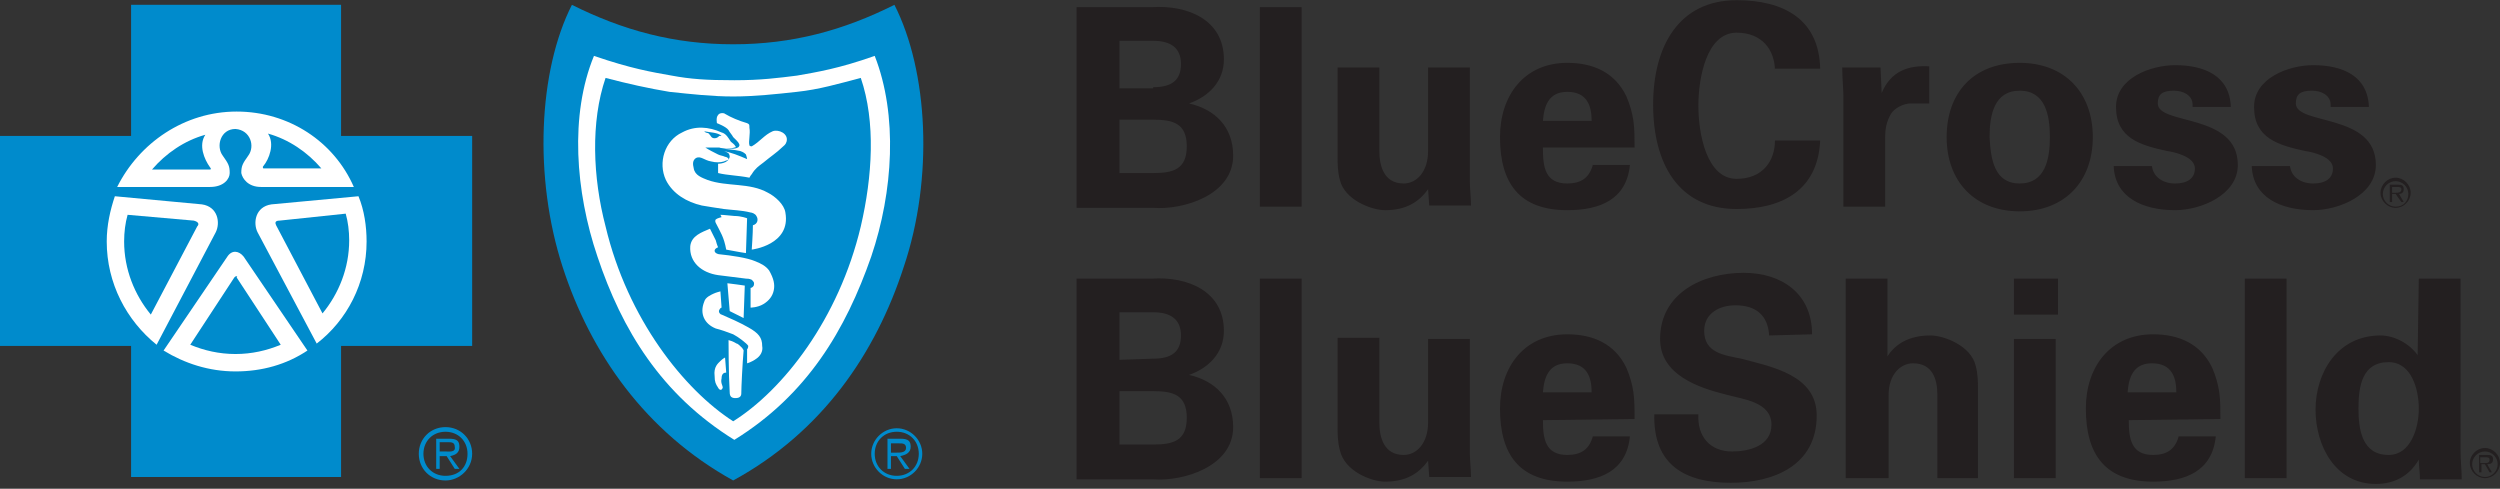
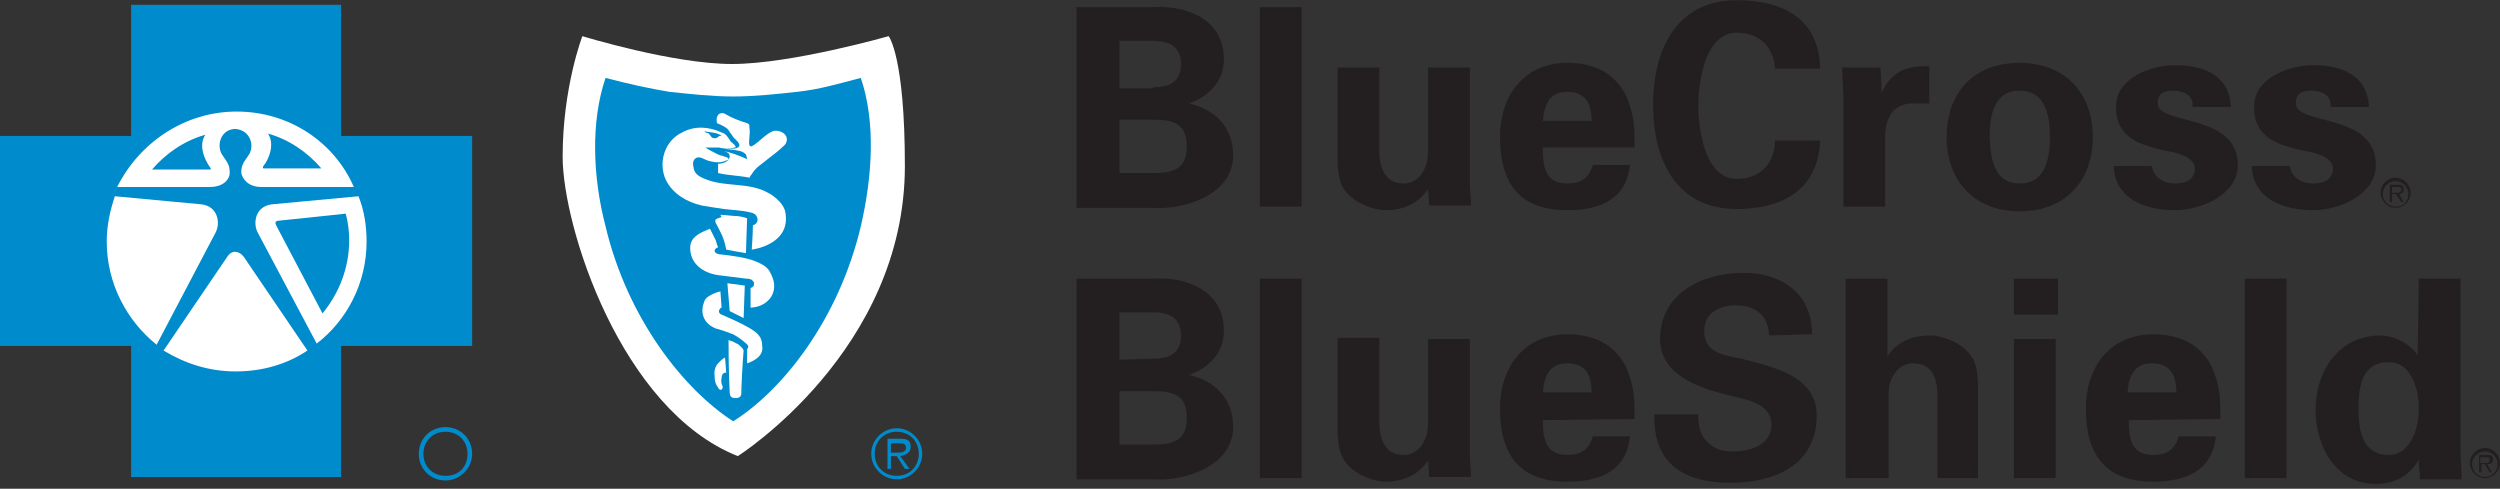
<svg xmlns="http://www.w3.org/2000/svg" width="399" height="78" viewBox="0 0 399 78" fill="none">
  <rect x="0" y="0" width="399" height="78" fill="#333333" stroke="none" />
  <path d="M37.586 60.39C49.754 60.39 59.619 50.526 59.619 38.357C59.619 26.189 49.754 16.324 37.586 16.324C25.417 16.324 15.553 26.189 15.553 38.357C15.553 50.526 25.417 60.39 37.586 60.39Z" fill="white" />
  <path d="M116.83 10.214C107.388 10.214 92.946 5.771 92.946 5.771C92.946 5.771 89.798 13.917 89.798 25.026C89.798 36.135 99.056 65.389 117.756 72.795C117.756 72.795 144.418 55.946 144.418 26.507C144.418 8.918 141.826 5.771 141.826 5.771C141.826 5.771 126.273 10.214 116.83 10.214V10.214Z" fill="white" />
  <path d="M171.82 32.988V1.142H183.855C189.595 0.772 195.334 3.179 195.334 9.474C195.334 12.992 192.927 15.399 189.78 16.51C193.853 17.435 196.815 20.213 196.815 24.841C196.815 31.137 188.854 33.544 184.04 33.173H171.82V32.988ZM184.04 13.918C187.002 13.918 188.484 12.807 188.484 10.214C188.484 7.622 186.817 6.512 184.04 6.512H178.671V14.103H184.04V13.918ZM184.04 27.619C187.188 27.619 189.409 27.063 189.409 23.36C189.409 19.657 187.188 19.102 184.04 19.102H178.671V27.619H184.04ZM207.739 1.142V32.988H201.074V1.142H207.739ZM227.921 30.211C226.44 32.248 224.403 33.544 221.07 33.544C218.848 33.544 214.59 31.877 213.849 28.73C213.479 27.434 213.479 25.952 213.479 25.212V10.77H220.144V24.101C220.144 26.508 220.885 29.285 224.033 29.285C226.069 29.285 227.921 27.434 227.921 24.101V10.77H234.586V28.915C234.586 30.211 234.771 31.507 234.771 32.803H228.106L227.921 30.211V30.211ZM246.251 23.731C246.251 26.693 246.621 29.285 250.139 29.285C252.361 29.285 253.657 28.359 254.212 26.323H260.137C259.582 31.877 255.323 33.544 250.139 33.544C242.548 33.544 239.4 29.285 239.4 21.879C239.4 15.214 243.288 10.029 250.139 10.029C254.212 10.029 257.73 11.511 259.582 15.399C260.137 16.695 260.507 17.991 260.692 19.287C260.878 20.583 260.878 22.064 260.878 23.545H246.251V23.731V23.731ZM254.027 19.287C254.027 16.88 253.286 14.658 250.139 14.658C247.176 14.658 246.436 16.88 246.251 19.287H254.027ZM283.281 11.325C283.281 7.993 281.244 5.215 277.171 5.215C272.357 5.215 271.061 12.436 271.061 16.88C271.061 21.324 272.357 28.544 277.171 28.544C281.244 28.544 283.281 25.767 283.281 22.434H290.502C290.131 30.396 284.392 33.358 277.171 33.358C267.913 33.358 263.84 26.137 263.84 16.695C263.84 7.437 267.913 0.031 277.171 0.031C284.577 0.031 290.317 2.994 290.502 10.955H283.281V11.325V11.325ZM300.13 10.77L300.315 14.843C301.796 11.325 304.573 10.4 307.906 10.585V16.51H304.943C303.833 16.51 302.351 17.25 301.796 18.176C301.055 19.472 300.87 20.583 300.87 22.064V32.988H294.205V15.214C294.205 14.288 294.02 12.436 294.02 10.77H300.13V10.77ZM322.348 33.729C315.127 33.729 310.683 28.915 310.683 21.879C310.683 14.843 314.942 10.029 322.348 10.029C329.569 10.029 334.012 14.843 334.012 21.879C334.012 28.915 329.569 33.729 322.348 33.729ZM322.348 29.285C326.421 29.285 327.162 25.397 327.162 21.879C327.162 18.361 326.421 14.473 322.348 14.473C318.274 14.473 317.534 18.361 317.534 21.879C317.719 25.397 318.274 29.285 322.348 29.285ZM349.935 16.695C349.935 15.214 348.454 14.473 346.973 14.473C345.121 14.473 344.381 15.028 344.381 16.51C344.381 20.027 357.156 17.991 357.156 26.323C357.156 31.137 351.231 33.544 347.158 33.544C341.974 33.544 337.53 31.507 337.345 26.508H343.455C343.64 28.174 345.121 29.285 347.158 29.285C349.009 29.285 350.305 28.544 350.305 26.878C350.305 25.027 347.158 24.286 345.862 24.101C341.603 23.175 337.715 22.064 337.715 17.065C337.715 12.436 343.27 10.4 347.158 10.4C351.787 10.4 355.86 12.066 356.045 17.065H349.935V16.695V16.695ZM371.968 16.695C371.968 15.214 370.487 14.473 369.006 14.473C367.154 14.473 366.414 15.028 366.414 16.51C366.414 20.027 379.189 17.991 379.189 26.323C379.189 31.137 373.264 33.544 369.191 33.544C364.007 33.544 359.563 31.507 359.378 26.508H365.488C365.673 28.174 367.154 29.285 369.191 29.285C371.042 29.285 372.338 28.544 372.338 26.878C372.338 25.027 369.191 24.286 367.895 24.101C363.636 23.175 359.748 22.064 359.748 17.065C359.748 12.436 365.303 10.4 369.191 10.4C373.82 10.4 377.893 12.066 378.078 17.065H371.968V16.695V16.695ZM171.82 76.313V44.467H183.855C189.595 44.097 195.334 46.504 195.334 52.799C195.334 56.317 192.927 58.724 189.78 59.835C193.853 60.761 196.815 63.538 196.815 68.167C196.815 74.462 188.854 76.869 184.04 76.499H171.82V76.313ZM184.04 57.243C187.002 57.243 188.484 56.132 188.484 53.54C188.484 50.948 186.817 49.837 184.04 49.837H178.671V57.428L184.04 57.243ZM184.04 70.944C187.188 70.944 189.409 70.389 189.409 66.686C189.409 62.983 187.188 62.427 184.04 62.427H178.671V70.944H184.04V70.944ZM207.739 44.467V76.313H201.074V44.467H207.739ZM227.921 73.536C226.44 75.573 224.403 76.869 221.07 76.869C218.848 76.869 214.59 75.203 213.849 71.87C213.479 70.574 213.479 69.093 213.479 68.352V53.91H220.144V67.426C220.144 69.833 220.885 72.61 224.033 72.61C226.069 72.61 227.921 70.759 227.921 67.426V54.095H234.586V72.24C234.586 73.536 234.771 74.832 234.771 76.128H228.106L227.921 73.536V73.536ZM246.251 67.056C246.251 70.018 246.621 72.61 250.139 72.61C252.361 72.61 253.657 71.685 254.212 69.648H260.137C259.582 75.203 255.323 76.869 250.139 76.869C242.548 76.869 239.4 72.61 239.4 65.204C239.4 58.539 243.288 53.355 250.139 53.355C254.212 53.355 257.73 54.836 259.582 58.724C260.137 60.02 260.507 61.316 260.692 62.612C260.878 63.908 260.878 65.389 260.878 66.871L246.251 67.056V67.056ZM254.027 62.612C254.027 60.205 253.286 57.983 250.139 57.983C247.176 57.983 246.436 60.205 246.251 62.612H254.027ZM282.355 53.54C282.17 50.392 280.318 48.726 276.986 48.726C274.394 48.726 271.987 50.022 271.987 52.799C271.987 56.317 275.134 56.687 277.911 57.243C282.725 58.539 289.946 59.835 289.946 66.315C289.946 74.277 283.096 77.054 276.245 77.054C269.024 77.054 263.84 74.277 264.025 66.13H271.061C270.876 69.648 272.912 72.055 276.43 72.055C279.208 72.055 282.725 71.129 282.725 67.796C282.725 64.093 278.097 63.723 275.505 62.983C271.061 61.872 264.951 59.835 264.951 54.095C264.951 46.874 271.616 43.542 278.282 43.542C284.392 43.542 289.206 46.874 289.206 53.355L282.355 53.54V53.54ZM294.575 76.313V44.467H301.24V56.873C302.537 54.836 304.758 53.54 308.091 53.54C310.313 53.54 314.571 55.206 315.312 58.354C315.682 59.65 315.682 61.131 315.682 61.872V76.313H309.202V62.983C309.202 60.576 308.461 57.983 305.314 57.983C303.277 57.983 301.426 59.835 301.426 62.983V76.313H294.575V76.313ZM328.458 44.467V50.207H321.422V44.467H328.458ZM328.087 54.095V76.313H321.422V54.095H328.087V54.095ZM339.752 67.056C339.752 70.018 340.122 72.61 343.64 72.61C345.862 72.61 347.158 71.685 347.713 69.648H353.638C353.083 75.203 348.824 76.869 343.64 76.869C336.049 76.869 332.901 72.61 332.901 65.204C332.901 58.539 336.789 53.355 343.64 53.355C347.713 53.355 351.231 54.836 353.083 58.724C353.638 60.02 354.008 61.316 354.194 62.612C354.379 63.908 354.379 65.389 354.379 66.871L339.752 67.056V67.056ZM347.343 62.612C347.343 60.205 346.602 57.983 343.455 57.983C340.492 57.983 339.752 60.205 339.567 62.612H347.343ZM364.932 44.467V76.313H358.267V44.467H364.932ZM386.04 44.467H392.705V72.055C392.705 73.536 392.89 75.017 392.89 76.499H386.225C386.225 75.388 386.04 74.462 386.04 73.351C384.558 75.943 382.151 77.239 379.189 77.239C372.709 77.239 369.561 71.129 369.561 65.389C369.561 59.465 373.079 53.54 379.93 53.54C382.151 53.54 384.558 54.836 385.854 56.687L386.04 44.467ZM381.226 72.61C384.743 72.61 386.04 68.352 386.04 65.204C386.04 62.242 384.929 57.798 381.226 57.798C376.967 57.798 376.412 61.687 376.412 65.204C376.412 68.537 376.967 72.61 381.226 72.61ZM382.337 32.988C381.226 32.988 380.3 32.062 380.3 30.951C380.3 29.84 381.226 28.915 382.337 28.915C383.447 28.915 384.373 29.84 384.373 30.951C384.373 32.062 383.633 32.988 382.337 32.988ZM382.337 28.359C381.04 28.359 379.93 29.47 379.93 30.766C379.93 32.062 381.04 33.173 382.337 33.173C383.633 33.173 384.743 32.062 384.743 30.766C384.743 29.47 383.633 28.359 382.337 28.359Z" fill="#231F20" />
  <path d="M382.336 30.767H381.781V29.841H382.522C382.892 29.841 383.262 29.841 383.262 30.211C383.262 30.767 382.707 30.767 382.336 30.767ZM383.632 30.211C383.632 29.656 383.447 29.471 382.707 29.471H381.411V32.248H381.781V30.952H382.336L383.262 32.248H383.632L382.892 30.952C383.262 30.952 383.632 30.767 383.632 30.211M396.593 76.129C395.482 76.129 394.556 75.203 394.556 74.092C394.556 72.981 395.482 72.055 396.593 72.055C397.704 72.055 398.63 72.981 398.63 74.092C398.63 75.203 397.704 76.129 396.593 76.129ZM396.593 71.5C395.297 71.5 394.186 72.611 394.186 73.907C394.186 75.203 395.297 76.314 396.593 76.314C397.889 76.314 399 75.203 399 73.907C399 72.611 397.889 71.5 396.593 71.5Z" fill="#231F20" />
  <path d="M396.408 73.904H395.852V72.979H396.593C396.963 72.979 397.334 72.979 397.334 73.349C397.334 73.904 396.963 73.904 396.408 73.904ZM397.889 73.349C397.889 72.794 397.704 72.608 396.963 72.608H395.667V75.386H396.038V74.09H396.593L397.334 75.386H397.704L396.963 74.09C397.519 74.09 397.889 73.904 397.889 73.349Z" fill="#231F20" />
  <path d="M71.098 68.167C68.691 68.167 66.839 70.019 66.839 72.425C66.839 74.832 68.691 76.684 71.098 76.684C73.32 76.684 75.356 74.832 75.356 72.425C75.356 70.019 73.505 68.167 71.098 68.167ZM71.098 75.943C69.061 75.943 67.58 74.462 67.58 72.425C67.58 70.389 69.061 68.908 71.098 68.908C73.135 68.908 74.616 70.389 74.616 72.425C74.616 74.462 73.32 75.943 71.098 75.943Z" fill="#008BCC" />
-   <path d="M73.32 71.313C73.32 70.388 72.949 70.017 71.653 70.017H69.617V74.831H70.172V72.795H71.283L72.579 74.831H73.32L71.838 72.795C72.764 72.609 73.32 72.239 73.32 71.313ZM71.098 72.054H70.172V70.573H71.468C72.024 70.573 72.579 70.573 72.579 71.313C72.764 72.239 71.653 72.054 71.098 72.054V72.054ZM37.771 44.096C37.586 44.096 37.586 44.096 37.4 44.281L30.365 55.02C32.586 55.946 34.993 56.501 37.586 56.501C40.178 56.501 42.585 55.946 44.806 55.02L37.771 44.281C37.956 44.096 37.771 44.096 37.771 44.096V44.096ZM30.92 35.209L20.366 34.283C19.996 35.579 19.811 37.06 19.811 38.542C19.811 42.985 21.477 47.059 24.07 50.206L31.476 36.135C31.846 35.764 31.661 35.394 30.92 35.209Z" fill="#008BCC" />
  <path d="M54.434 21.694V0.771H20.922V21.694H0V55.206H20.922V76.128H54.434V55.206H75.356V21.694H54.434ZM37.771 17.805C46.103 17.805 53.323 22.619 56.471 29.84H41.659C39.622 29.84 38.697 28.544 38.511 27.618C38.511 26.507 38.697 26.137 39.622 24.841C40.733 23.36 39.993 20.768 37.586 20.583C35.179 20.583 34.438 23.36 35.549 24.841C36.475 26.137 36.66 26.507 36.66 27.618C36.66 28.544 35.734 29.84 33.512 29.84H18.7C22.218 22.804 29.439 17.805 37.771 17.805V17.805ZM17.034 38.542C17.034 35.95 17.589 33.543 18.33 31.321L32.216 32.617C34.808 32.988 35.179 35.58 34.438 37.061L24.995 55.021C20.181 51.133 17.034 45.208 17.034 38.542ZM49.065 55.946C45.732 58.168 41.844 59.279 37.586 59.279C33.327 59.279 29.439 57.983 26.106 55.946L36.29 40.949C37.03 39.838 38.141 40.023 38.882 40.949L49.065 55.946ZM50.546 54.836L41.103 37.061C40.363 35.58 40.733 32.988 43.325 32.617L57.212 31.321C58.137 33.543 58.508 36.135 58.508 38.542C58.508 45.208 55.36 51.133 50.546 54.836Z" fill="#008BCC" />
  <path d="M51.287 26.877C49.065 24.285 46.103 22.248 42.77 21.322C43.881 22.989 42.955 25.396 42.029 26.506C41.844 26.692 42.029 26.877 42.029 26.877H51.287V26.877ZM44.621 35.209C43.881 35.209 43.881 35.579 44.066 35.949L51.472 50.021C54.064 46.873 55.73 42.8 55.73 38.356C55.73 36.875 55.545 35.394 55.175 34.098L44.621 35.209ZM32.772 21.507C29.439 22.433 26.477 24.47 24.255 27.062H33.512C33.697 27.062 33.697 26.877 33.512 26.692C32.587 25.396 31.661 23.174 32.772 21.507V21.507Z" fill="#008BCC" />
-   <path d="M142.751 0.771C134.605 4.845 126.458 7.067 117.015 7.067C107.573 7.067 99.426 4.845 91.279 0.771C85.91 11.325 85.169 28.359 89.798 42.616C94.242 56.317 102.944 68.907 117.015 76.683C131.272 68.907 139.789 56.317 144.232 42.616C149.046 28.359 148.121 11.325 142.751 0.771ZM139.048 40.949C134.975 52.614 128.865 62.982 117.2 70.203C105.536 62.982 99.241 52.614 95.353 40.949C91.835 30.581 90.909 18.361 94.797 8.918C100.722 10.955 104.055 11.51 107.202 12.066C110.165 12.621 112.757 12.806 117.2 12.806C121.459 12.806 124.236 12.436 127.199 12.066C130.346 11.51 133.864 10.955 139.604 8.918C143.307 18.361 142.566 30.581 139.048 40.949V40.949Z" fill="#008BCC" />
  <path d="M127.199 14.657C123.866 15.028 120.348 15.398 117.015 15.398C113.683 15.398 110.35 15.028 106.832 14.657C103.499 14.102 100.167 13.361 96.649 12.435C94.242 19.471 94.612 28.358 96.649 36.135C100.167 50.947 109.239 62.241 117.015 67.24C124.977 62.241 133.864 50.947 137.382 36.135C139.233 28.173 139.789 19.471 137.382 12.435C133.864 13.361 130.716 14.287 127.199 14.657V14.657ZM115.164 60.39C114.979 61.13 115.349 61.501 115.349 61.871C115.164 62.426 114.794 62.241 114.608 61.871C114.238 61.315 114.053 60.945 114.053 60.019C113.868 58.538 114.608 57.983 114.979 57.612C115.349 57.242 115.719 57.057 115.719 57.057L115.904 59.464C115.534 59.464 115.164 59.649 115.164 60.39V60.39ZM118.311 62.797C118.311 63.167 118.126 63.537 117.386 63.537C116.83 63.537 116.46 63.352 116.46 62.611C116.275 59.649 116.275 54.28 116.275 54.28C116.275 54.28 117.015 54.465 117.571 54.835C117.756 54.835 118.126 55.205 118.497 55.576C118.497 55.761 118.682 55.761 118.682 55.946C118.497 57.983 118.311 61.871 118.311 62.797V62.797ZM120.718 57.242C119.978 57.797 119.237 57.983 119.237 57.983V55.761C119.237 55.761 119.422 55.576 119.422 55.205C119.237 54.835 117.756 53.724 117.015 53.354C116.09 52.984 114.979 52.613 114.238 52.428C112.387 51.688 111.646 50.021 112.387 48.17C112.572 47.429 113.497 47.059 113.868 46.874C114.238 46.688 114.979 46.503 114.979 46.503L115.164 49.095C115.164 49.095 114.979 49.095 114.794 49.466C114.608 49.836 114.979 50.206 115.164 50.206C116.46 50.762 118.126 51.502 119.422 52.243C121.089 53.169 121.644 53.909 121.644 55.205C121.829 56.131 121.274 56.872 120.718 57.242ZM116.09 45.207C117.386 45.392 117.756 45.392 118.867 45.578L118.682 50.762L117.571 50.206L116.46 49.651L116.09 45.207ZM123.496 46.318C123.31 47.244 122.755 47.984 121.829 48.54C120.903 49.095 119.793 49.095 119.793 49.095V45.948C119.793 45.948 119.978 45.948 120.163 45.763C120.348 45.578 120.348 45.392 120.348 45.207C120.348 45.022 120.163 44.837 119.978 44.652C119.607 44.467 119.237 44.467 119.052 44.467L114.608 43.911C112.016 43.541 109.98 41.874 110.165 39.282C110.35 37.616 112.016 37.061 113.312 36.505L114.238 38.357C114.423 39.097 114.608 39.468 114.608 39.468C114.608 39.468 114.053 39.653 114.053 40.023C114.053 40.393 114.608 40.578 114.794 40.578C116.645 40.764 119.237 41.134 120.533 41.689C121.459 42.06 122.2 42.43 122.755 43.171C123.496 44.467 123.681 45.392 123.496 46.318V46.318ZM114.979 34.283C114.979 34.283 115.534 34.283 117.2 34.468C118.311 34.468 119.237 34.839 119.237 34.839L119.052 40.393C117.756 40.208 117.015 40.023 115.904 39.838C115.534 37.801 114.979 37.061 114.238 35.579C114.053 35.209 114.238 35.024 114.238 35.024C114.423 34.839 115.164 34.654 115.164 34.654L114.979 34.283V34.283ZM119.978 39.838C119.978 39.838 120.163 37.246 120.163 35.95C120.903 35.764 121.089 35.024 120.718 34.468C120.533 34.098 119.978 33.913 119.793 33.913C118.311 33.543 117.015 33.543 115.534 33.358C114.238 33.172 113.127 32.987 112.016 32.802C109.609 32.247 107.387 30.951 106.277 28.729C104.981 25.952 106.091 22.434 108.869 21.138C110.905 20.027 113.127 20.212 115.164 21.138C115.904 21.323 116.275 22.063 116.645 22.619C116.83 22.804 117.2 22.989 117.386 23.359C117.571 23.545 117.2 23.545 117.2 23.545C116.83 23.73 115.164 23.73 114.794 23.545H112.572C113.127 23.915 113.868 24.285 114.608 24.655C114.979 24.841 115.349 24.841 115.719 25.026C115.904 25.026 116.275 25.211 116.275 25.396C116.275 25.581 115.904 25.581 115.534 25.766C114.979 25.952 114.238 25.952 113.497 25.766C112.387 25.581 111.831 24.841 111.09 25.211C110.535 25.581 110.535 26.137 110.72 26.877C110.905 27.988 112.016 28.358 112.942 28.729C116.09 29.84 119.607 29.099 122.57 30.765C123.681 31.321 125.162 32.617 125.347 33.913C126.273 39.097 119.978 39.838 119.978 39.838V39.838ZM125.532 22.619C125.347 23.174 125.162 23.174 124.792 23.545C124.051 24.285 122.94 25.026 121.829 25.952C121.089 26.507 120.533 26.877 119.978 27.803C119.793 27.988 119.607 28.358 119.607 28.358C117.756 27.988 116.09 27.988 114.608 27.618V26.137C114.608 26.137 116.275 26.137 116.46 25.026C116.46 25.026 116.46 24.655 116.275 24.47C116.09 24.285 115.534 24.1 115.349 24.1C116.645 24.285 117.941 24.841 119.237 25.396C119.237 25.211 119.052 24.655 119.052 24.655C118.867 24.47 118.682 24.285 118.126 24.1C117.386 23.915 115.349 23.73 115.349 23.73H117.015C117.386 23.73 117.941 23.545 117.941 23.359C118.126 23.174 117.941 22.804 117.571 22.434L117.015 21.878C116.83 21.508 116.46 21.138 116.275 20.767C115.904 20.212 114.423 19.656 114.423 19.656C114.423 19.656 114.238 18.731 114.608 18.36C114.794 17.99 115.534 17.99 115.719 18.175C116.645 18.731 117.941 19.286 119.237 19.656C119.607 19.842 119.607 19.842 119.607 20.397C119.793 21.323 119.422 22.619 119.607 23.174C119.607 23.359 119.978 23.359 119.978 23.359C121.274 22.619 122.014 21.508 123.31 20.953C124.236 20.582 125.903 21.323 125.532 22.619V22.619ZM143.122 68.351C140.9 68.351 139.048 70.203 139.048 72.424C139.048 74.646 140.9 76.498 143.122 76.498C145.343 76.498 147.195 74.646 147.195 72.424C147.195 70.203 145.343 68.351 143.122 68.351ZM143.122 75.942C141.085 75.942 139.604 74.461 139.604 72.424C139.604 70.388 141.085 68.906 143.122 68.906C145.158 68.906 146.639 70.388 146.639 72.424C146.639 74.461 145.158 75.942 143.122 75.942Z" fill="#008BCC" />
  <path d="M145.344 71.315C145.344 70.389 144.973 70.019 143.677 70.019H141.641V74.833H142.196V72.796H143.122L144.418 74.833H145.158L143.677 72.796C144.603 72.611 145.344 72.241 145.344 71.315V71.315ZM143.122 72.241H142.196V70.76H143.492C144.048 70.76 144.603 70.76 144.603 71.5C144.603 72.241 143.677 72.241 143.122 72.241ZM113.127 21.324C113.498 21.695 113.498 22.065 114.053 22.065C114.423 22.065 114.609 21.88 114.794 21.695H115.164C114.609 21.139 113.312 21.139 112.387 20.954C112.757 21.324 112.942 21.139 113.127 21.324Z" fill="#008BCC" />
</svg>